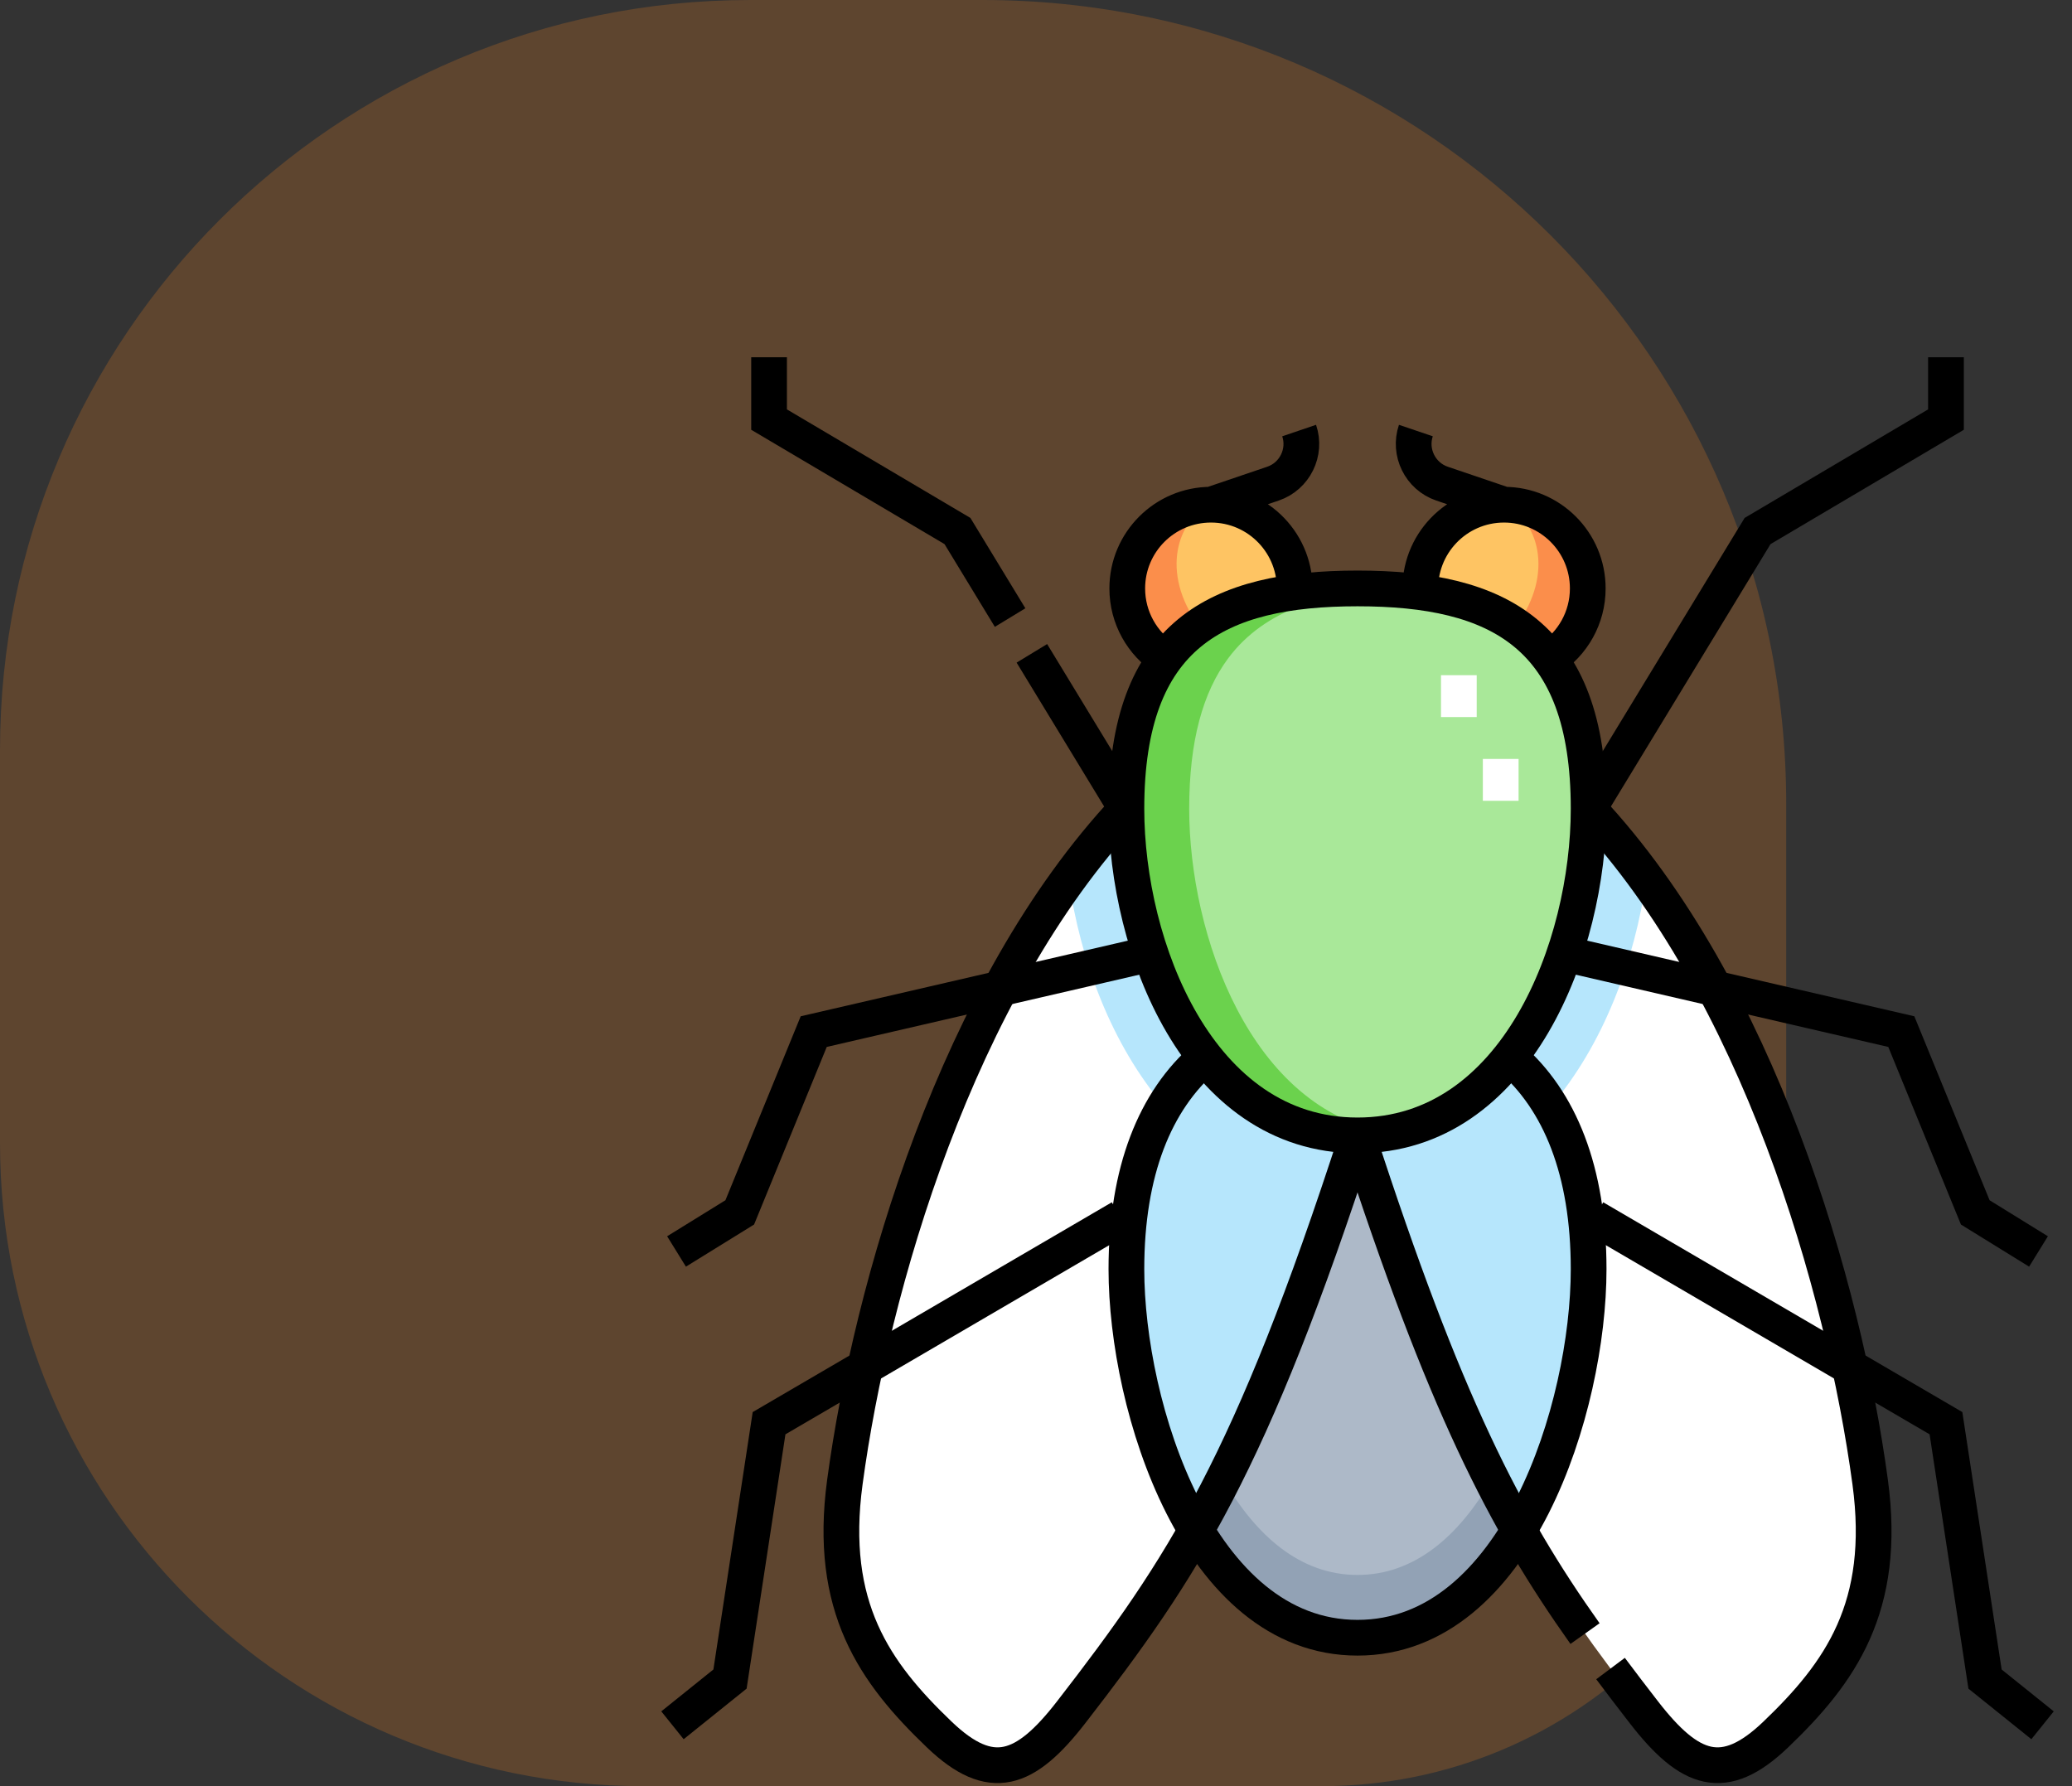
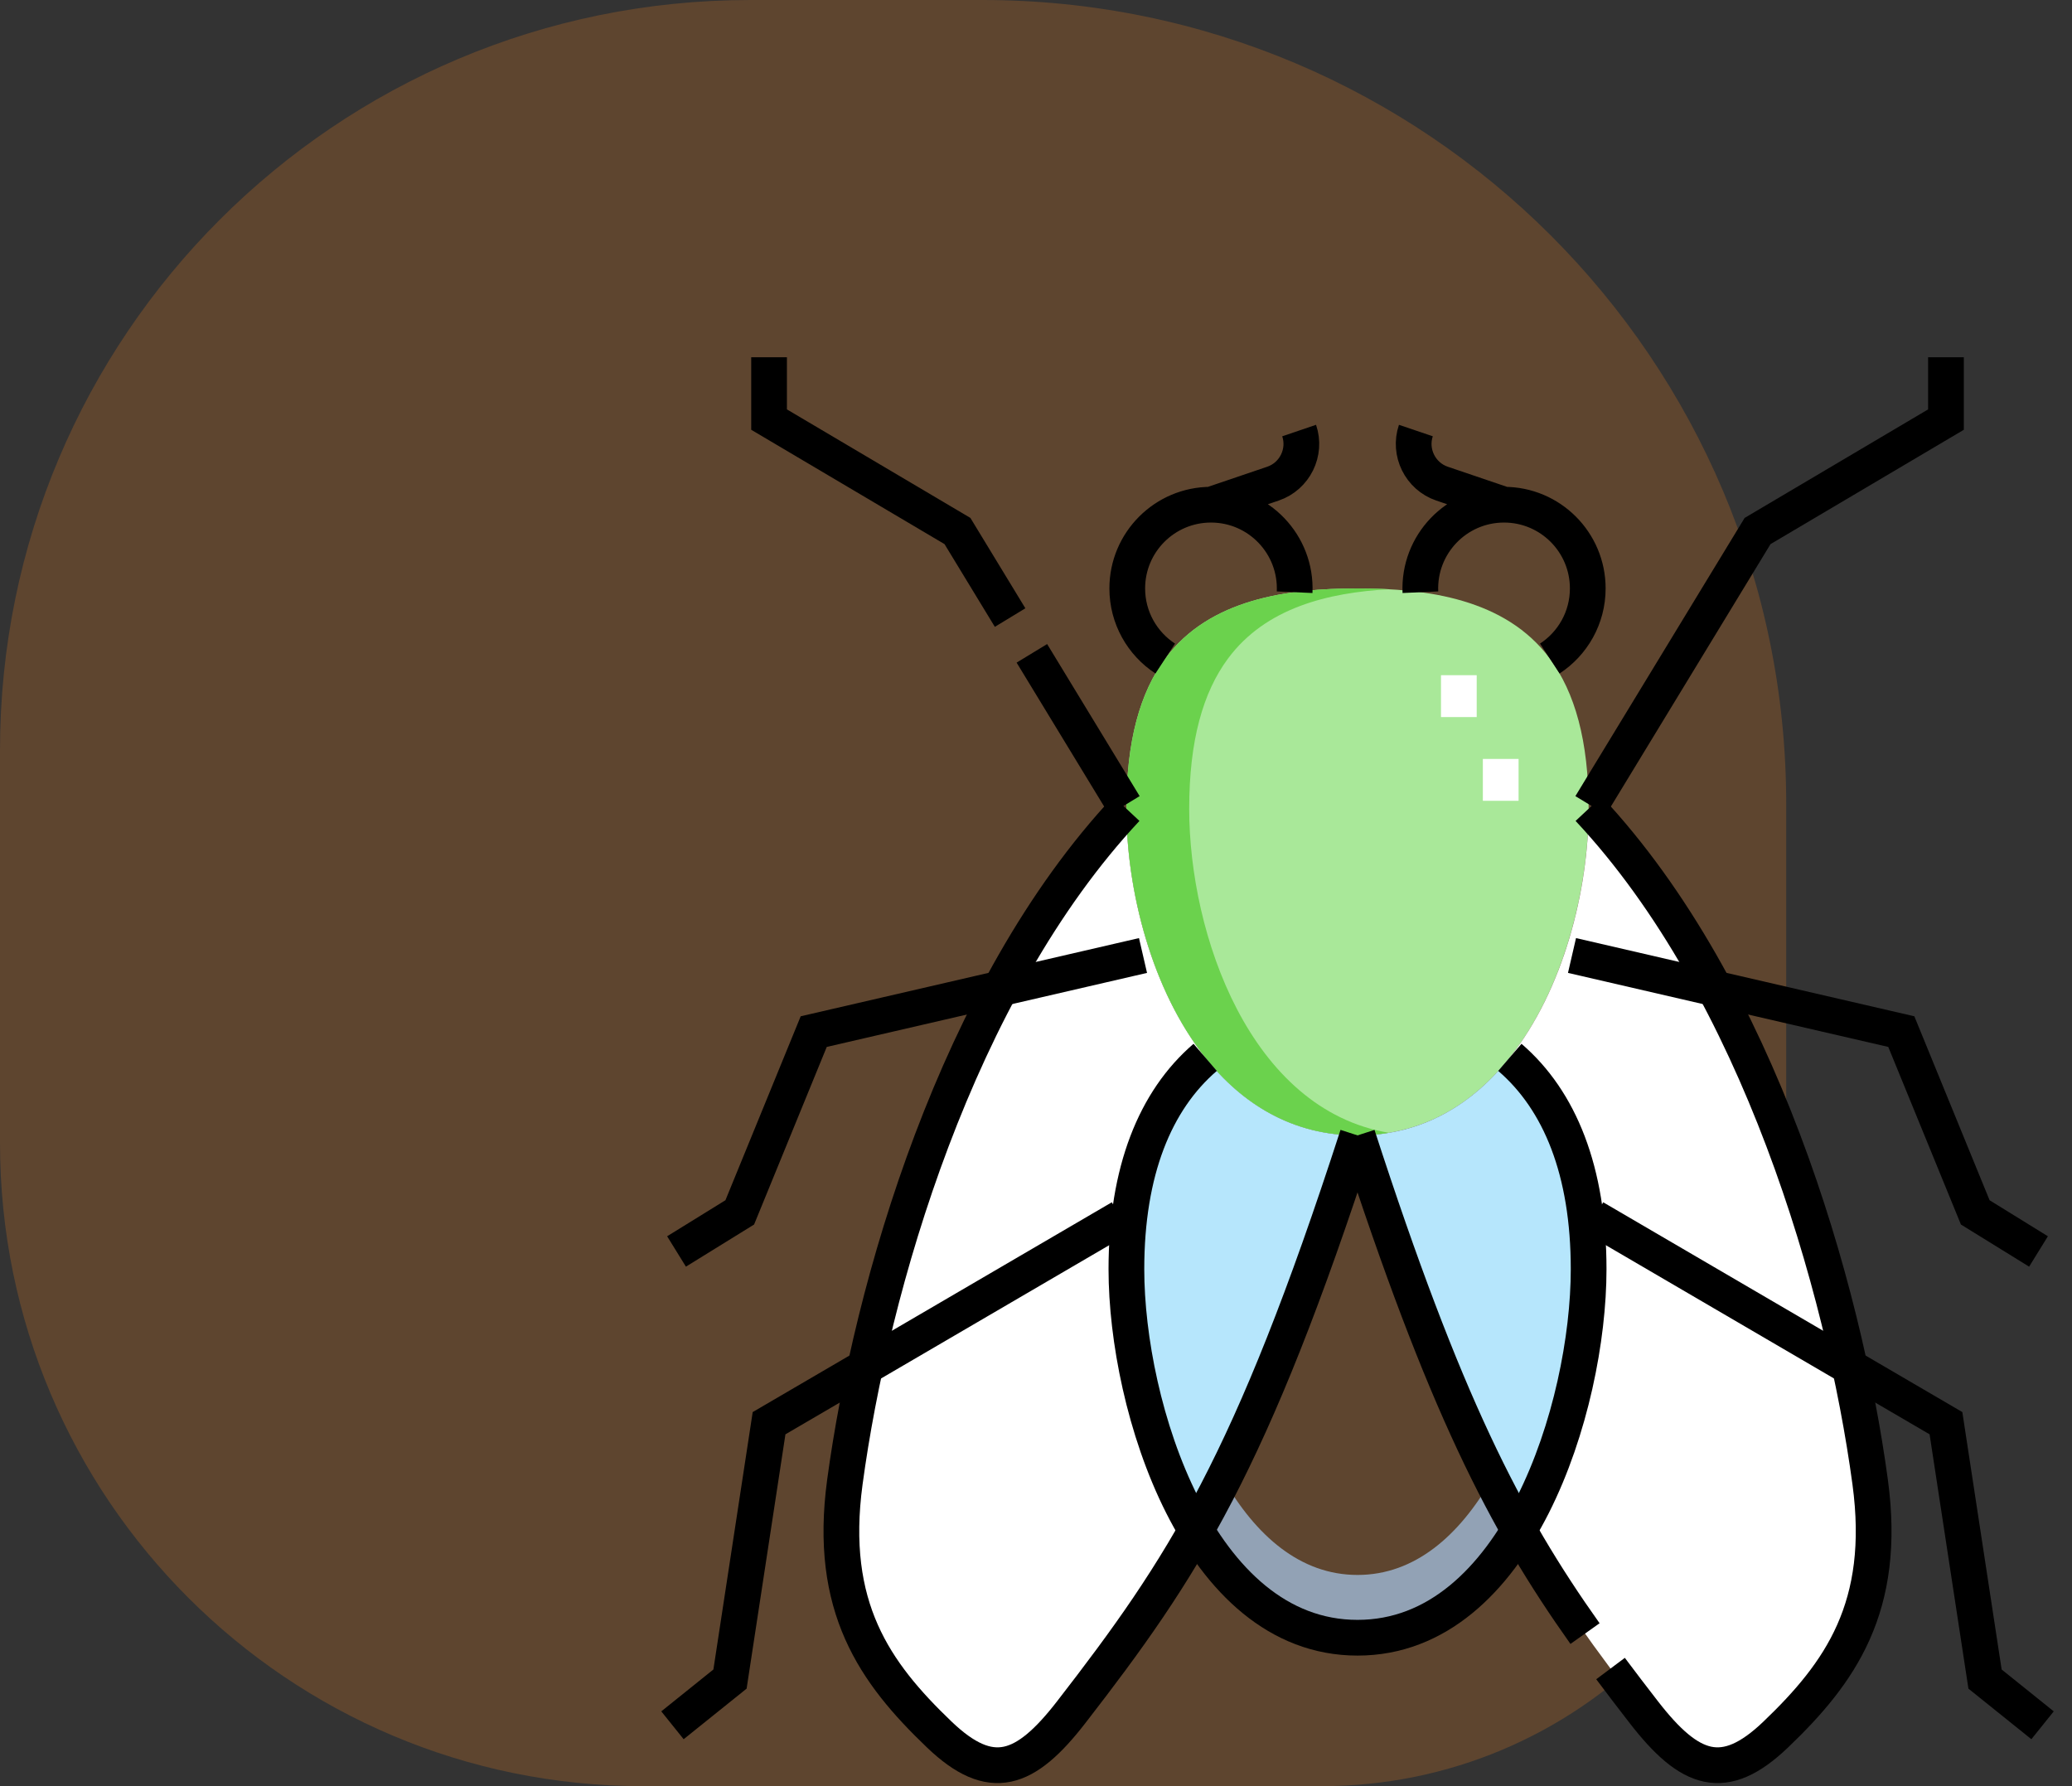
<svg xmlns="http://www.w3.org/2000/svg" width="116" height="100" viewBox="0 0 116 100" fill="none">
  <rect x="0" y="0" width="116" height="100" fill="#333333" stroke="none" />
-   <path d="M0 42C0 18.804 18.804 0 42 0H55C79.853 0 100 20.147 100 45V74C100 88.359 88.359 100 74 100H36C16.118 100 0 83.882 0 64V42Z" fill="#F58424" fill-opacity="0.22" />
+   <path d="M0 42C0 18.804 18.804 0 42 0H55C79.853 0 100 20.147 100 45V74C100 88.359 88.359 100 74 100H36C16.118 100 0 83.882 0 64V42" fill="#F58424" fill-opacity="0.22" />
  <path fill-rule="evenodd" clip-rule="evenodd" d="M88.939 45.278C88.939 41.473 88.168 38.762 86.765 36.869C84.282 33.522 79.887 32.944 76 32.944C72.113 32.944 67.717 33.522 65.235 36.869C63.831 38.762 63.061 41.473 63.061 45.278C63.061 52.842 66.996 63.566 76 63.566C85.003 63.566 88.939 52.842 88.939 45.278Z" fill="#A9E899" />
-   <path fill-rule="evenodd" clip-rule="evenodd" d="M84.203 28.256C81.529 28.256 79.401 30.487 79.52 33.156C82.646 33.575 85.133 34.669 86.765 36.87C88.045 36.033 88.891 34.587 88.891 32.944C88.891 30.355 86.792 28.256 84.203 28.256ZM65.235 36.869C66.867 34.669 69.353 33.575 72.479 33.156C72.599 30.487 70.471 28.256 67.797 28.256C65.208 28.256 63.109 30.355 63.109 32.944C63.109 34.587 63.955 36.033 65.235 36.869Z" fill="#FEC463" />
-   <path fill-rule="evenodd" clip-rule="evenodd" d="M76 63.567C72.56 74.183 69.847 80.595 66.964 85.676C69.068 89.163 72.055 91.691 76 91.691C79.945 91.691 82.932 89.163 85.036 85.676C82.152 80.595 79.439 74.183 76 63.567Z" fill="#ADB9C8" />
  <path fill-rule="evenodd" clip-rule="evenodd" d="M76 63.567C79.439 74.183 82.152 80.596 85.036 85.676C87.689 81.279 88.939 75.359 88.939 71.059C88.939 65.561 87.33 61.607 84.529 59.198C82.461 61.806 79.638 63.567 76 63.567C72.361 63.567 69.538 61.806 67.471 59.198C64.669 61.608 63.061 65.561 63.061 71.059C63.061 75.359 64.311 81.279 66.964 85.676C69.847 80.596 72.56 74.183 76 63.567Z" fill="#B6E6FC" />
  <path fill-rule="evenodd" clip-rule="evenodd" d="M88.939 71.059C88.939 75.359 87.689 81.279 85.036 85.676C87.156 89.411 89.369 92.426 92.03 95.862C94.602 99.182 96.521 99.879 99.409 97.115C103.033 93.648 105.646 89.975 104.701 82.979C102.978 70.222 97.748 54.69 88.939 45.278C88.939 49.843 87.53 55.413 84.529 59.199C87.33 61.607 88.939 65.561 88.939 71.059ZM66.964 85.676C64.311 81.279 63.061 75.359 63.061 71.059C63.061 65.561 64.67 61.607 67.471 59.198C64.47 55.413 63.061 49.843 63.061 45.278C54.163 54.785 49 70.386 47.299 82.979C46.354 89.975 48.967 93.648 52.591 97.115C55.479 99.879 57.398 99.182 59.97 95.862C62.631 92.426 64.844 89.411 66.964 85.676Z" fill="white" />
-   <path fill-rule="evenodd" clip-rule="evenodd" d="M92.171 49.211C91.153 47.811 90.076 46.493 88.939 45.278C88.939 49.843 87.53 55.413 84.529 59.198C85.414 59.959 86.179 60.874 86.813 61.944C89.756 58.509 91.524 53.795 92.171 49.211ZM65.186 61.944C62.242 58.508 60.475 53.794 59.828 49.209C60.845 47.812 61.922 46.495 63.061 45.278C63.061 49.843 64.47 55.413 67.471 59.198C66.586 59.959 65.82 60.874 65.186 61.944Z" fill="#B6E6FC" />
-   <path fill-rule="evenodd" clip-rule="evenodd" d="M86.765 36.87C86.24 36.161 85.604 35.543 84.881 35.04C87.084 32.049 86.062 29.038 84.203 28.256C86.791 28.256 88.89 30.355 88.89 32.944C88.89 34.587 88.044 36.033 86.765 36.87ZM65.235 36.869C65.759 36.161 66.396 35.543 67.119 35.039C64.915 32.048 65.938 29.037 67.797 28.256C65.208 28.256 63.109 30.355 63.109 32.944C63.109 34.587 63.955 36.033 65.235 36.869Z" fill="#FB8E4B" />
  <path fill-rule="evenodd" clip-rule="evenodd" d="M68.491 82.823C68.005 83.786 67.496 84.737 66.964 85.676C69.068 89.163 72.055 91.691 76 91.691C79.945 91.691 82.932 89.163 85.036 85.676C84.504 84.737 83.995 83.786 83.509 82.823C81.701 85.963 79.216 88.176 76 88.176C72.784 88.176 70.299 85.963 68.491 82.823Z" fill="#92A2B5" />
  <path fill-rule="evenodd" clip-rule="evenodd" d="M77.758 32.989C77.172 32.958 76.586 32.943 76 32.944C72.113 32.944 67.717 33.522 65.235 36.869C63.831 38.762 63.061 41.473 63.061 45.278C63.061 52.842 66.996 63.566 76 63.566C76.609 63.566 77.194 63.516 77.758 63.422C69.998 62.128 66.577 52.33 66.577 45.277C66.577 41.473 67.347 38.761 68.75 36.869C70.864 34.019 74.365 33.177 77.758 32.989Z" fill="#6BD24D" />
  <path d="M81.673 40.146V37.802M84.017 44.834V42.49" stroke="white" stroke-width="2" stroke-miterlimit="22.926" />
-   <path fill-rule="evenodd" clip-rule="evenodd" d="M76 32.944C68.154 32.944 63.061 35.495 63.061 45.278C63.061 52.988 67.08 63.567 76 63.567C84.919 63.567 88.939 52.988 88.939 45.278C88.939 35.495 83.846 32.944 76 32.944Z" stroke="black" stroke-width="2" stroke-miterlimit="22.926" />
  <path d="M67.471 59.198C64.669 61.607 63.061 65.561 63.061 71.058C63.061 78.769 67.08 91.691 76 91.691C84.919 91.691 88.939 78.769 88.939 71.058C88.939 65.561 87.33 61.607 84.529 59.198" stroke="black" stroke-width="2" stroke-miterlimit="22.926" />
  <path d="M63.061 45.278C53.556 55.434 48.774 72.053 47.299 82.979C46.354 89.975 48.966 93.648 52.59 97.115C55.479 99.879 57.398 99.182 59.97 95.862C66.251 87.753 70.031 81.988 76 63.566M65.235 36.87C63.955 36.033 63.109 34.587 63.109 32.944C63.109 30.355 65.208 28.256 67.797 28.256M67.797 28.256C70.471 28.256 72.598 30.487 72.479 33.156M67.797 28.256L71.266 27.078C72.487 26.664 73.147 25.326 72.732 24.105M79.52 33.156C79.401 30.487 81.528 28.256 84.203 28.256M84.203 28.256C86.791 28.256 88.89 30.355 88.89 32.944C88.89 34.587 88.044 36.033 86.764 36.87M84.203 28.256L80.733 27.078C79.513 26.664 78.853 25.326 79.267 24.105" stroke="black" stroke-width="2" stroke-miterlimit="22.926" />
  <path d="M62.75 68.175L43.056 79.68L40.869 94.005L37.648 96.593M62.948 45.092L57.769 36.578M56.55 34.575L53.603 29.73L43.056 23.491V20M63.991 53.495L45.556 57.756L41.415 67.877L37.875 70.065M88.939 45.278C98.444 55.434 103.225 72.053 104.701 82.979C105.646 89.975 103.033 93.648 99.409 97.115C96.52 99.879 94.602 99.182 92.03 95.862C91.401 95.052 90.779 94.236 90.165 93.416M88.737 91.459C84.258 85.153 80.852 78.542 76 63.567" stroke="black" stroke-width="2" stroke-miterlimit="22.926" />
  <path d="M89.25 68.175L108.944 79.68L111.131 94.005L114.352 96.593M89.052 45.092L98.397 29.73L108.944 23.491V20M88.008 53.495L106.444 57.756L110.584 67.877L114.125 70.065" stroke="black" stroke-width="2" stroke-miterlimit="22.926" />
</svg>